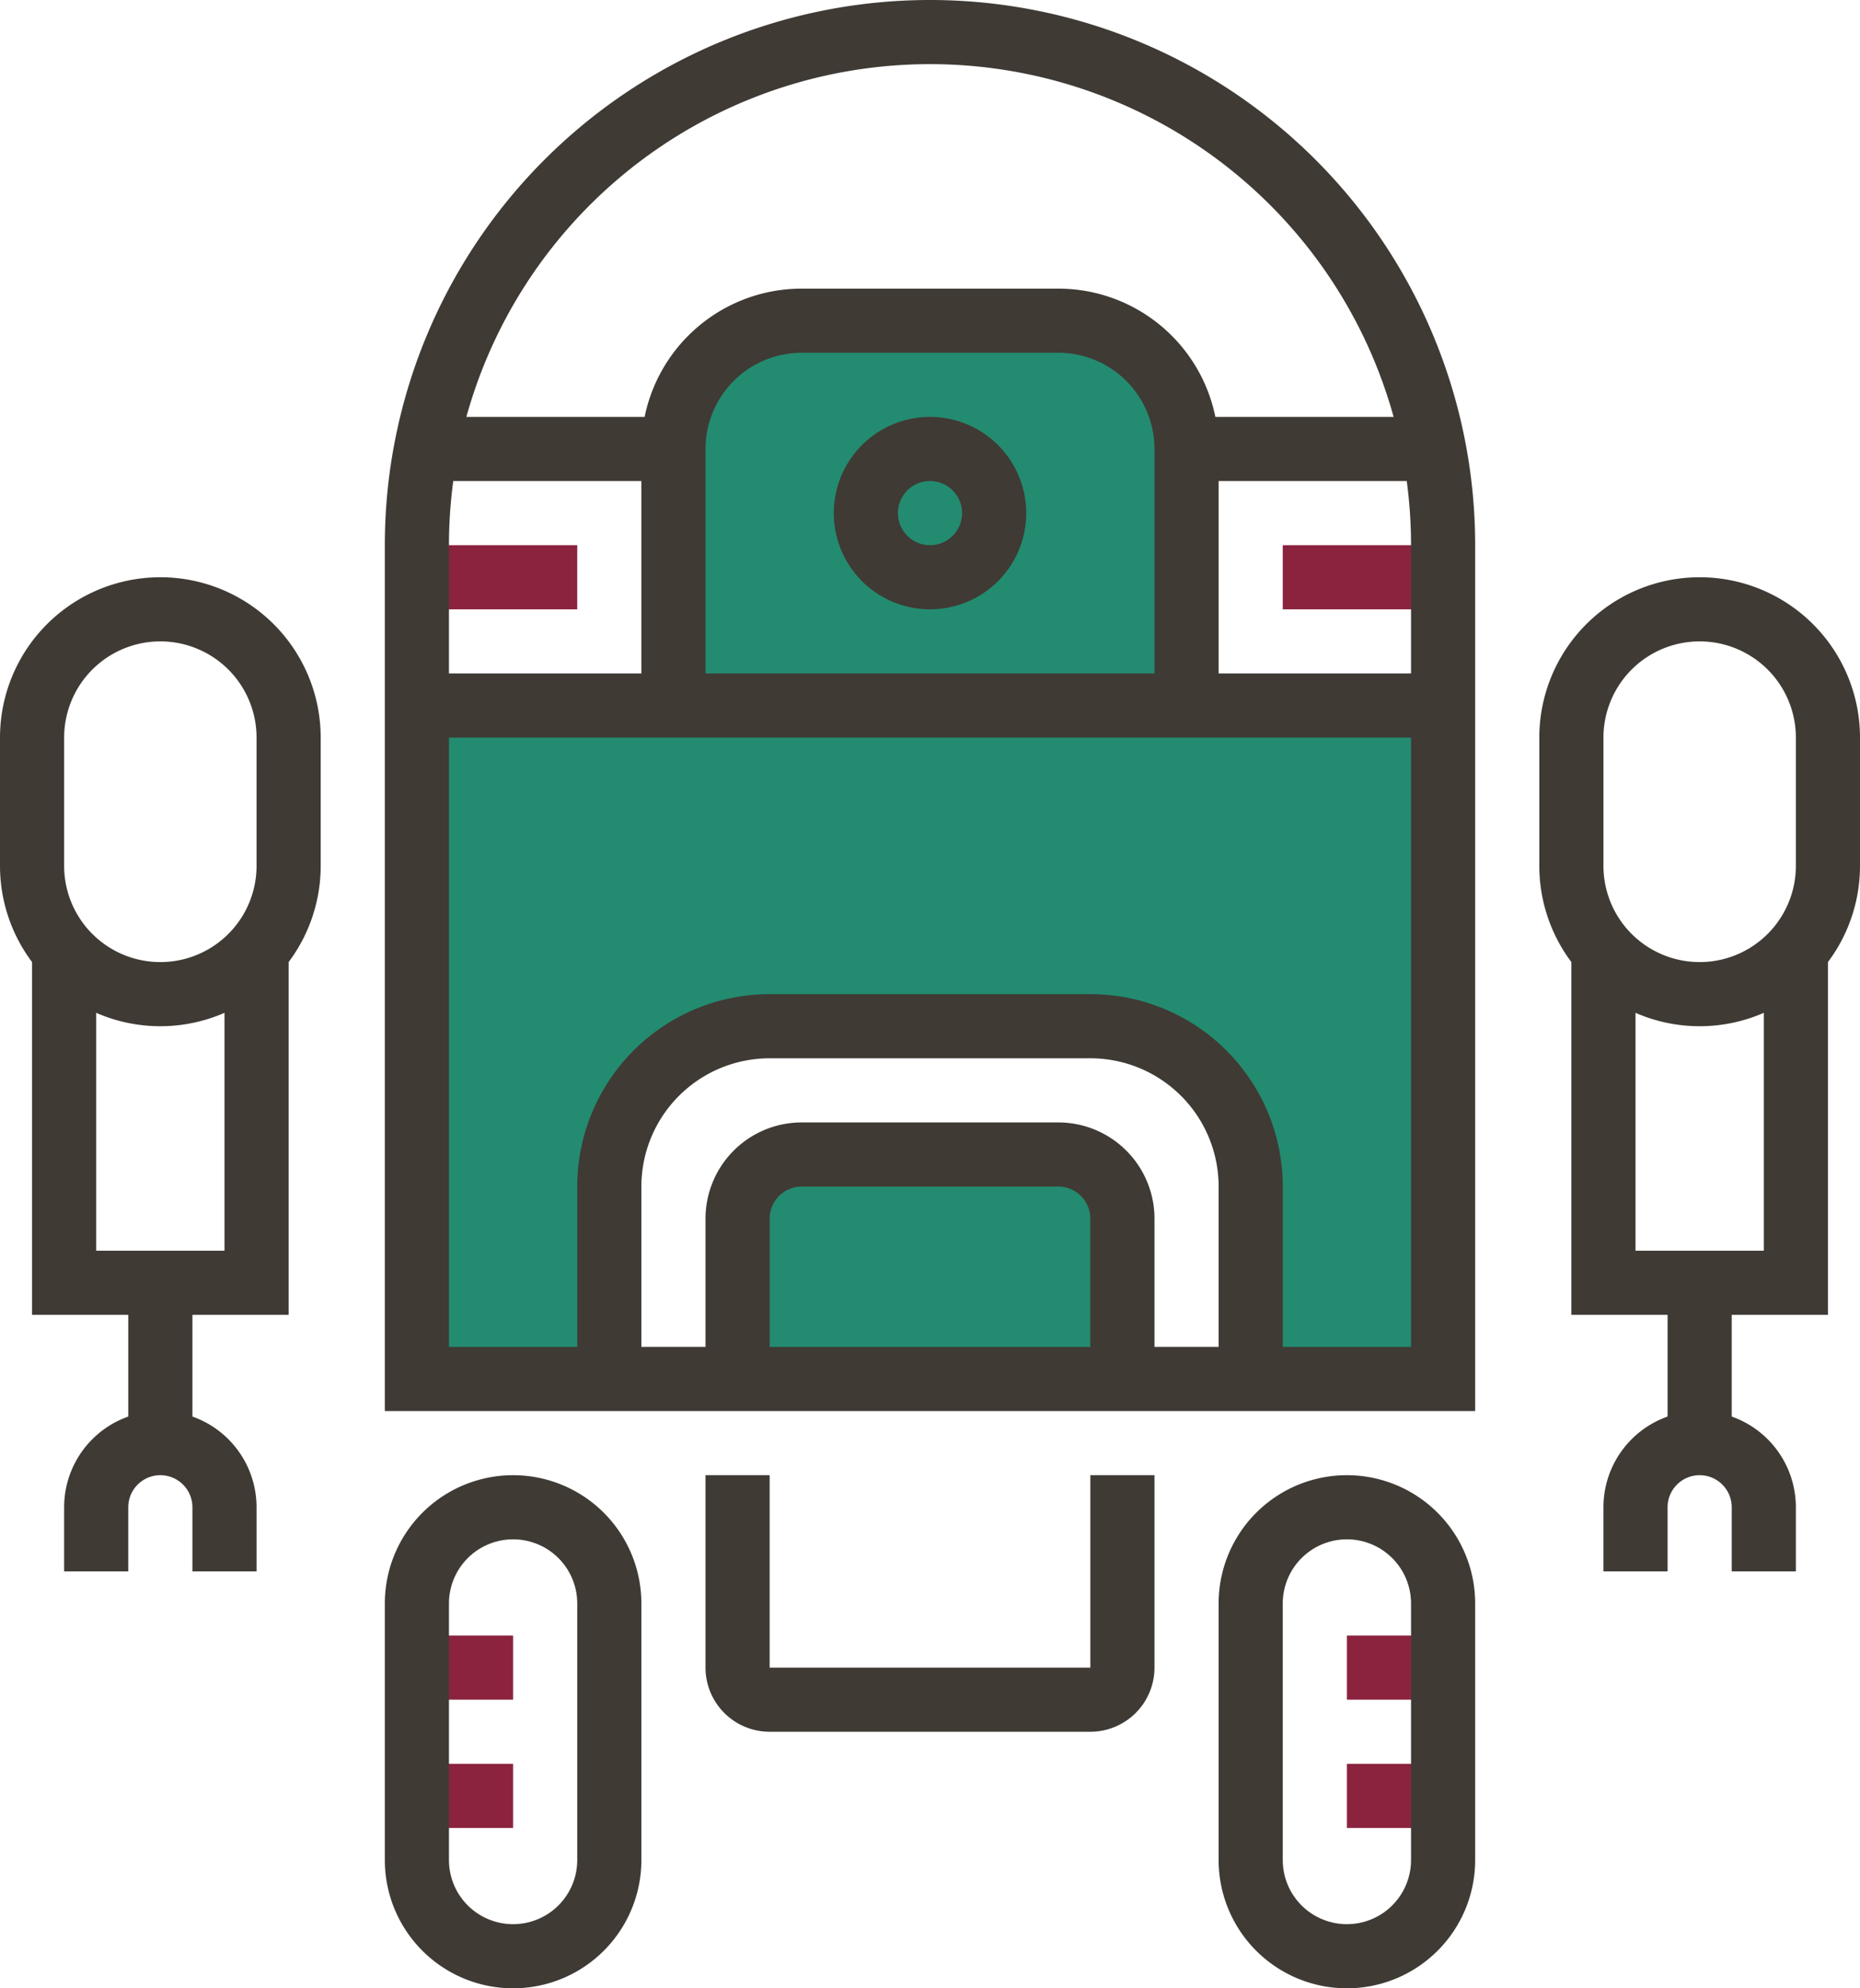
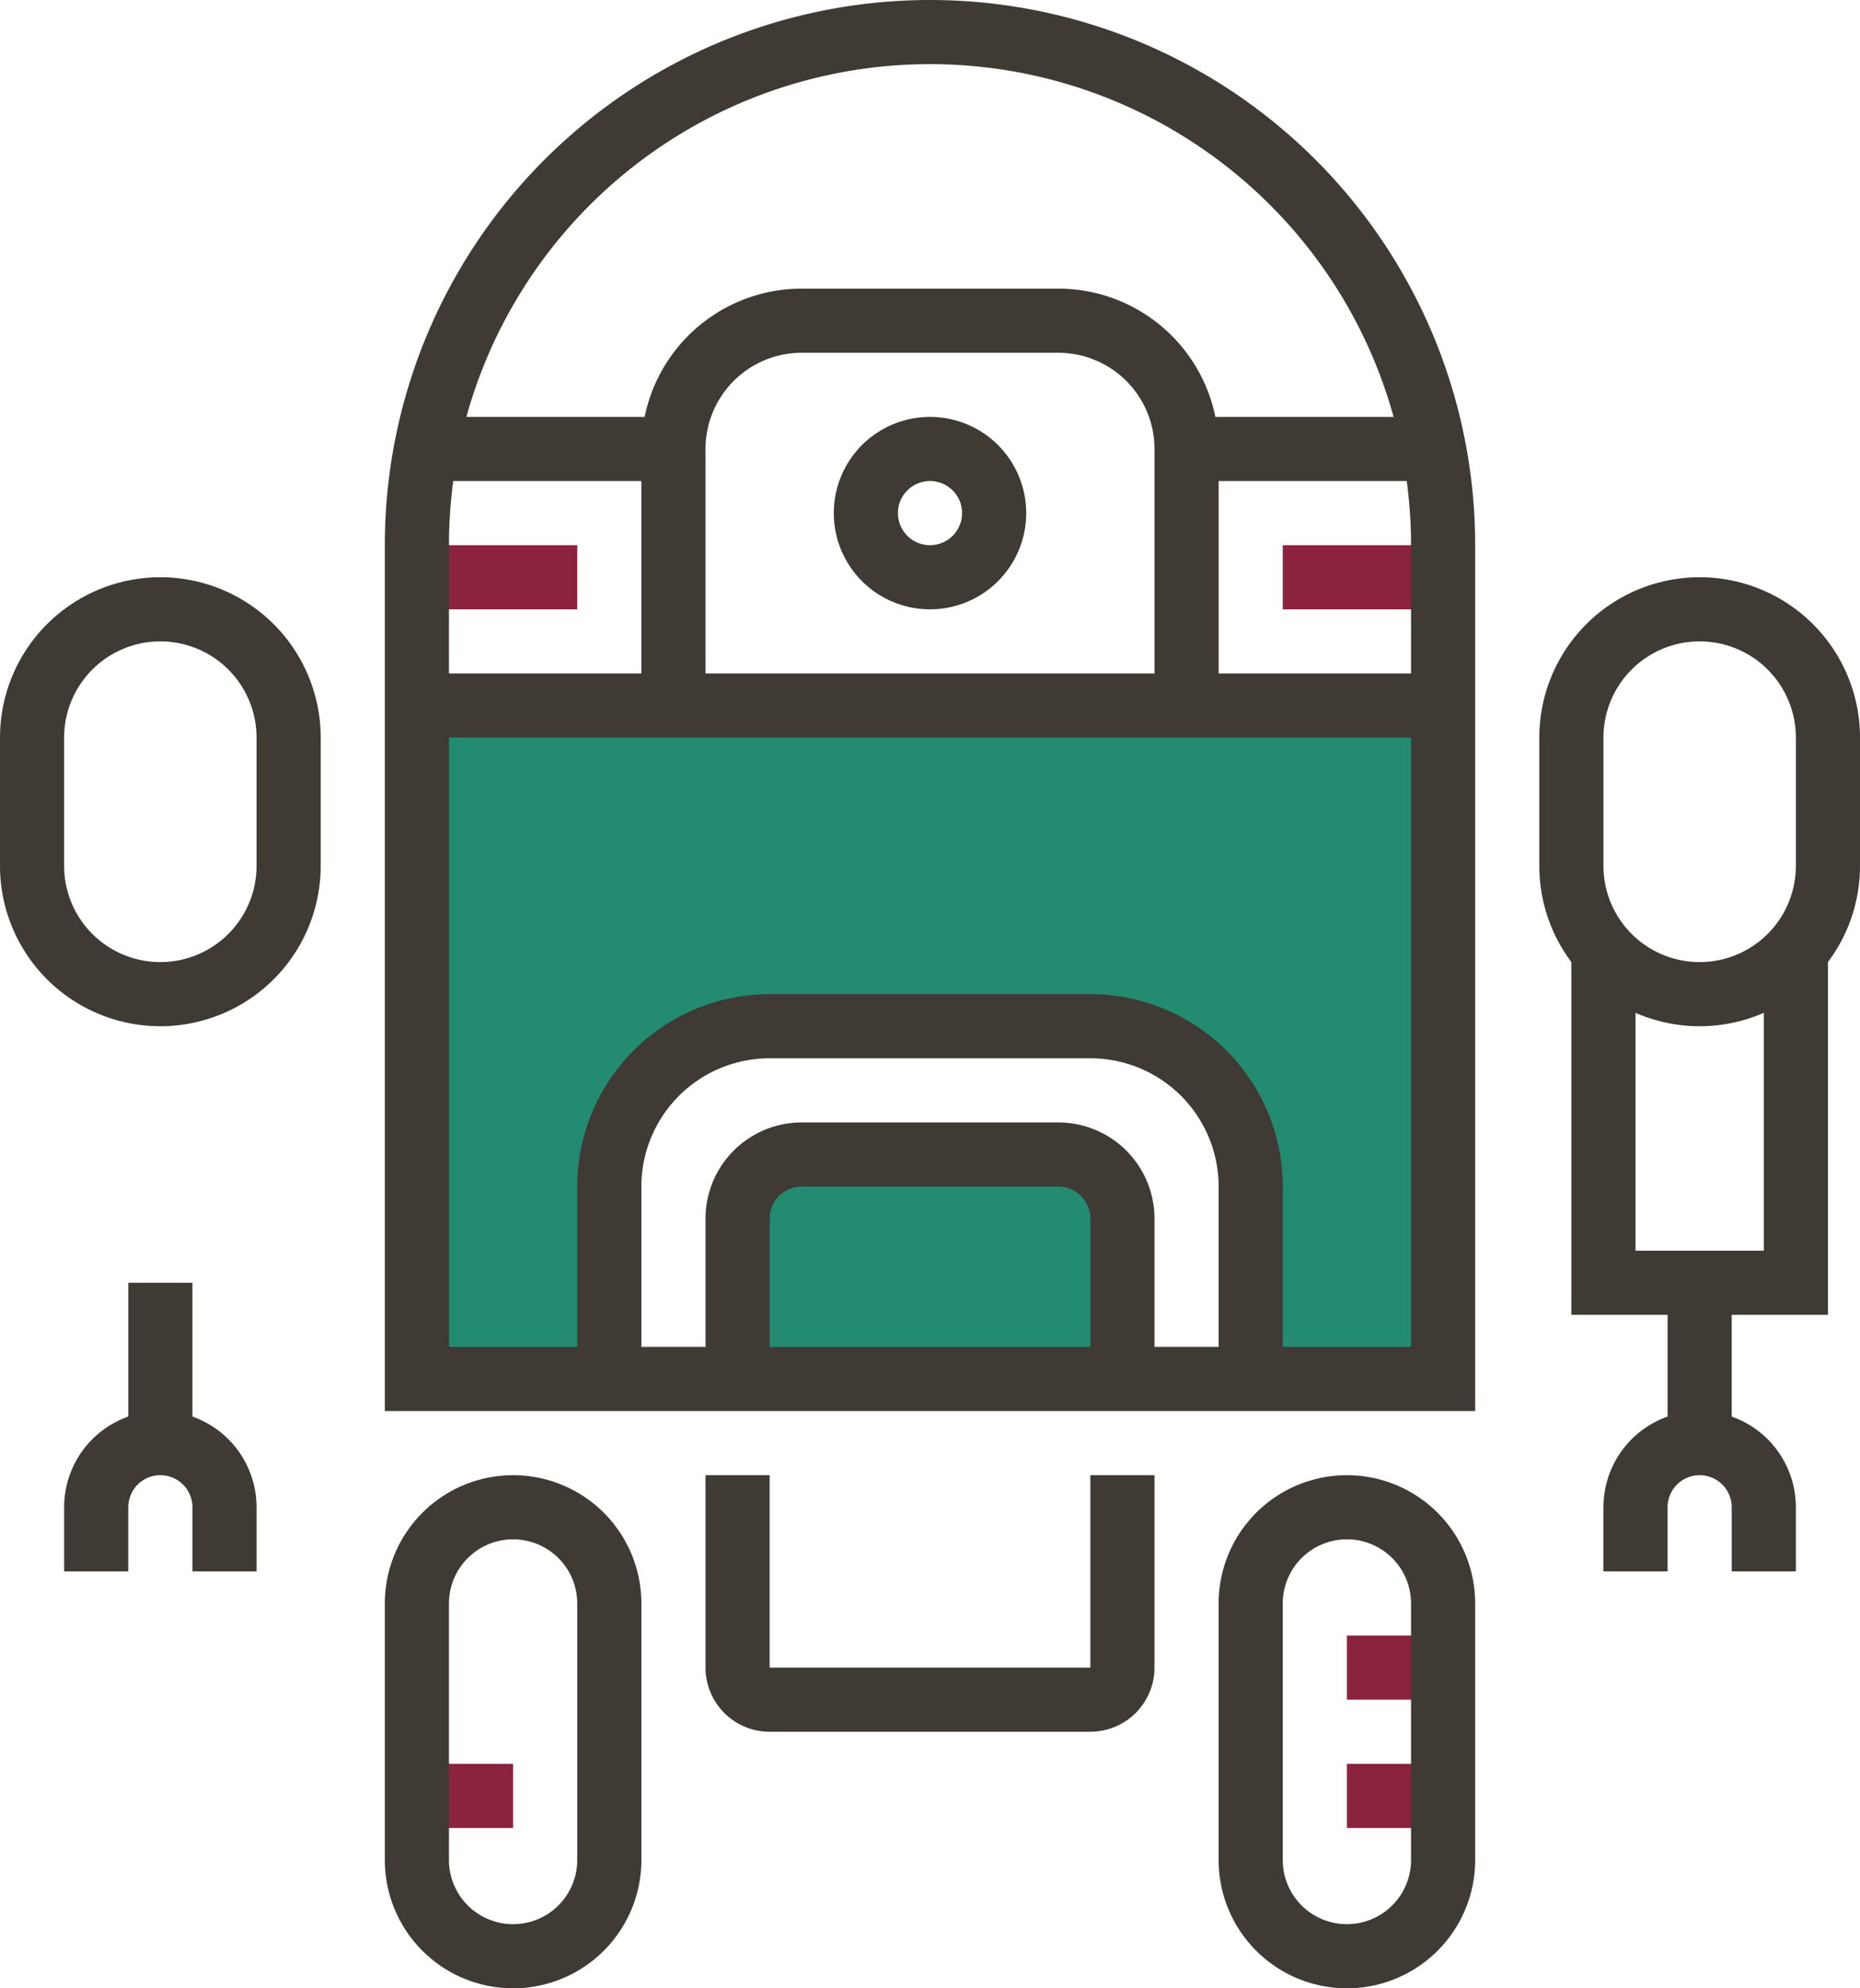
<svg xmlns="http://www.w3.org/2000/svg" id="Layer_1" data-name="Layer 1" viewBox="0 0 58 62">
  <defs>
    <style>.cls-1{fill:none;}.cls-2{clip-path:url(#clip-path);}.cls-3{fill:#238b70;}.cls-4{fill:#8b233e;}.cls-5{fill:#3f3a34;}</style>
    <clipPath id="clip-path">
      <rect class="cls-1" width="58" height="62" />
    </clipPath>
  </defs>
  <title>ico-8</title>
  <g class="cls-2">
    <path class="cls-3" d="M13,22V43h6V37a5,5,0,0,1,5-5H34a5,5,0,0,1,5,5v6h6V22Z" />
    <path class="cls-3" d="M33,36H25a2,2,0,0,0-2,2v5H35V38a2,2,0,0,0-2-2" />
-     <path class="cls-3" d="M33,10H25a4,4,0,0,0-4,4v8H37V14a4,4,0,0,0-4-4" />
    <rect class="cls-4" x="40" y="17" width="5" height="2" />
    <rect class="cls-4" x="13" y="17" width="5" height="2" />
    <path class="cls-5" d="M29,19a3,3,0,1,1,3-3,3,3,0,0,1-3,3m0-4a1,1,0,1,0,1,1,1,1,0,0,0-1-1" />
    <path class="cls-5" d="M46,44H12V17a17,17,0,0,1,34,0ZM14,42H44V17a15,15,0,0,0-30,0Z" />
    <rect class="cls-5" x="13" y="21" width="32" height="2" />
    <path class="cls-5" d="M38,22H36V14a3,3,0,0,0-3-3H25a3,3,0,0,0-3,3v8H20V14a5,5,0,0,1,5-5h8a5,5,0,0,1,5,5Z" />
    <rect class="cls-5" x="37" y="13" width="8" height="2" />
    <rect class="cls-4" x="42" y="51" width="3" height="2" />
    <rect class="cls-4" x="42" y="55" width="3" height="2" />
-     <rect class="cls-4" x="13" y="51" width="3" height="2" />
    <rect class="cls-4" x="13" y="55" width="3" height="2" />
    <rect class="cls-5" x="13" y="13" width="8" height="2" />
    <path class="cls-5" d="M36,43H34V38a1,1,0,0,0-1-1H25a1,1,0,0,0-1,1v5H22V38a3,3,0,0,1,3-3h8a3,3,0,0,1,3,3Z" />
    <path class="cls-5" d="M40,43H38V37a4,4,0,0,0-4-4H24a4,4,0,0,0-4,4v6H18V37a6,6,0,0,1,6-6H34a6,6,0,0,1,6,6Z" />
    <path class="cls-5" d="M16,62a4,4,0,0,1-4-4V50a4,4,0,0,1,8,0v8a4,4,0,0,1-4,4m0-14a2,2,0,0,0-2,2v8a2,2,0,0,0,4,0V50a2,2,0,0,0-2-2" />
    <path class="cls-5" d="M42,62a4,4,0,0,1-4-4V50a4,4,0,0,1,8,0v8a4,4,0,0,1-4,4m0-14a2,2,0,0,0-2,2v8a2,2,0,0,0,4,0V50a2,2,0,0,0-2-2" />
    <path class="cls-5" d="M34,54H24a2,2,0,0,1-2-2V46h2v6H34V46h2v6a2,2,0,0,1-2,2" />
    <path class="cls-5" d="M5,32a5,5,0,0,1-5-5V23a5,5,0,0,1,10,0v4a5,5,0,0,1-5,5M5,20a3,3,0,0,0-3,3v4a3,3,0,0,0,6,0V23a3,3,0,0,0-3-3" />
-     <polygon class="cls-5" points="9 41 1 41 1 30 3 30 3 39 7 39 7 30 9 30 9 41" />
    <path class="cls-5" d="M8,49H6V47a1,1,0,0,0-2,0v2H2V47a3,3,0,0,1,6,0Z" />
    <rect class="cls-5" x="4" y="40" width="2" height="5" />
    <path class="cls-5" d="M53,32a5,5,0,0,1-5-5V23a5,5,0,0,1,10,0v4a5,5,0,0,1-5,5m0-12a3,3,0,0,0-3,3v4a3,3,0,0,0,6,0V23a3,3,0,0,0-3-3" />
    <polygon class="cls-5" points="57 41 49 41 49 30 51 30 51 39 55 39 55 30 57 30 57 41" />
    <path class="cls-5" d="M56,49H54V47a1,1,0,0,0-2,0v2H50V47a3,3,0,0,1,6,0Z" />
    <rect class="cls-5" x="52" y="40" width="2" height="5" />
  </g>
</svg>